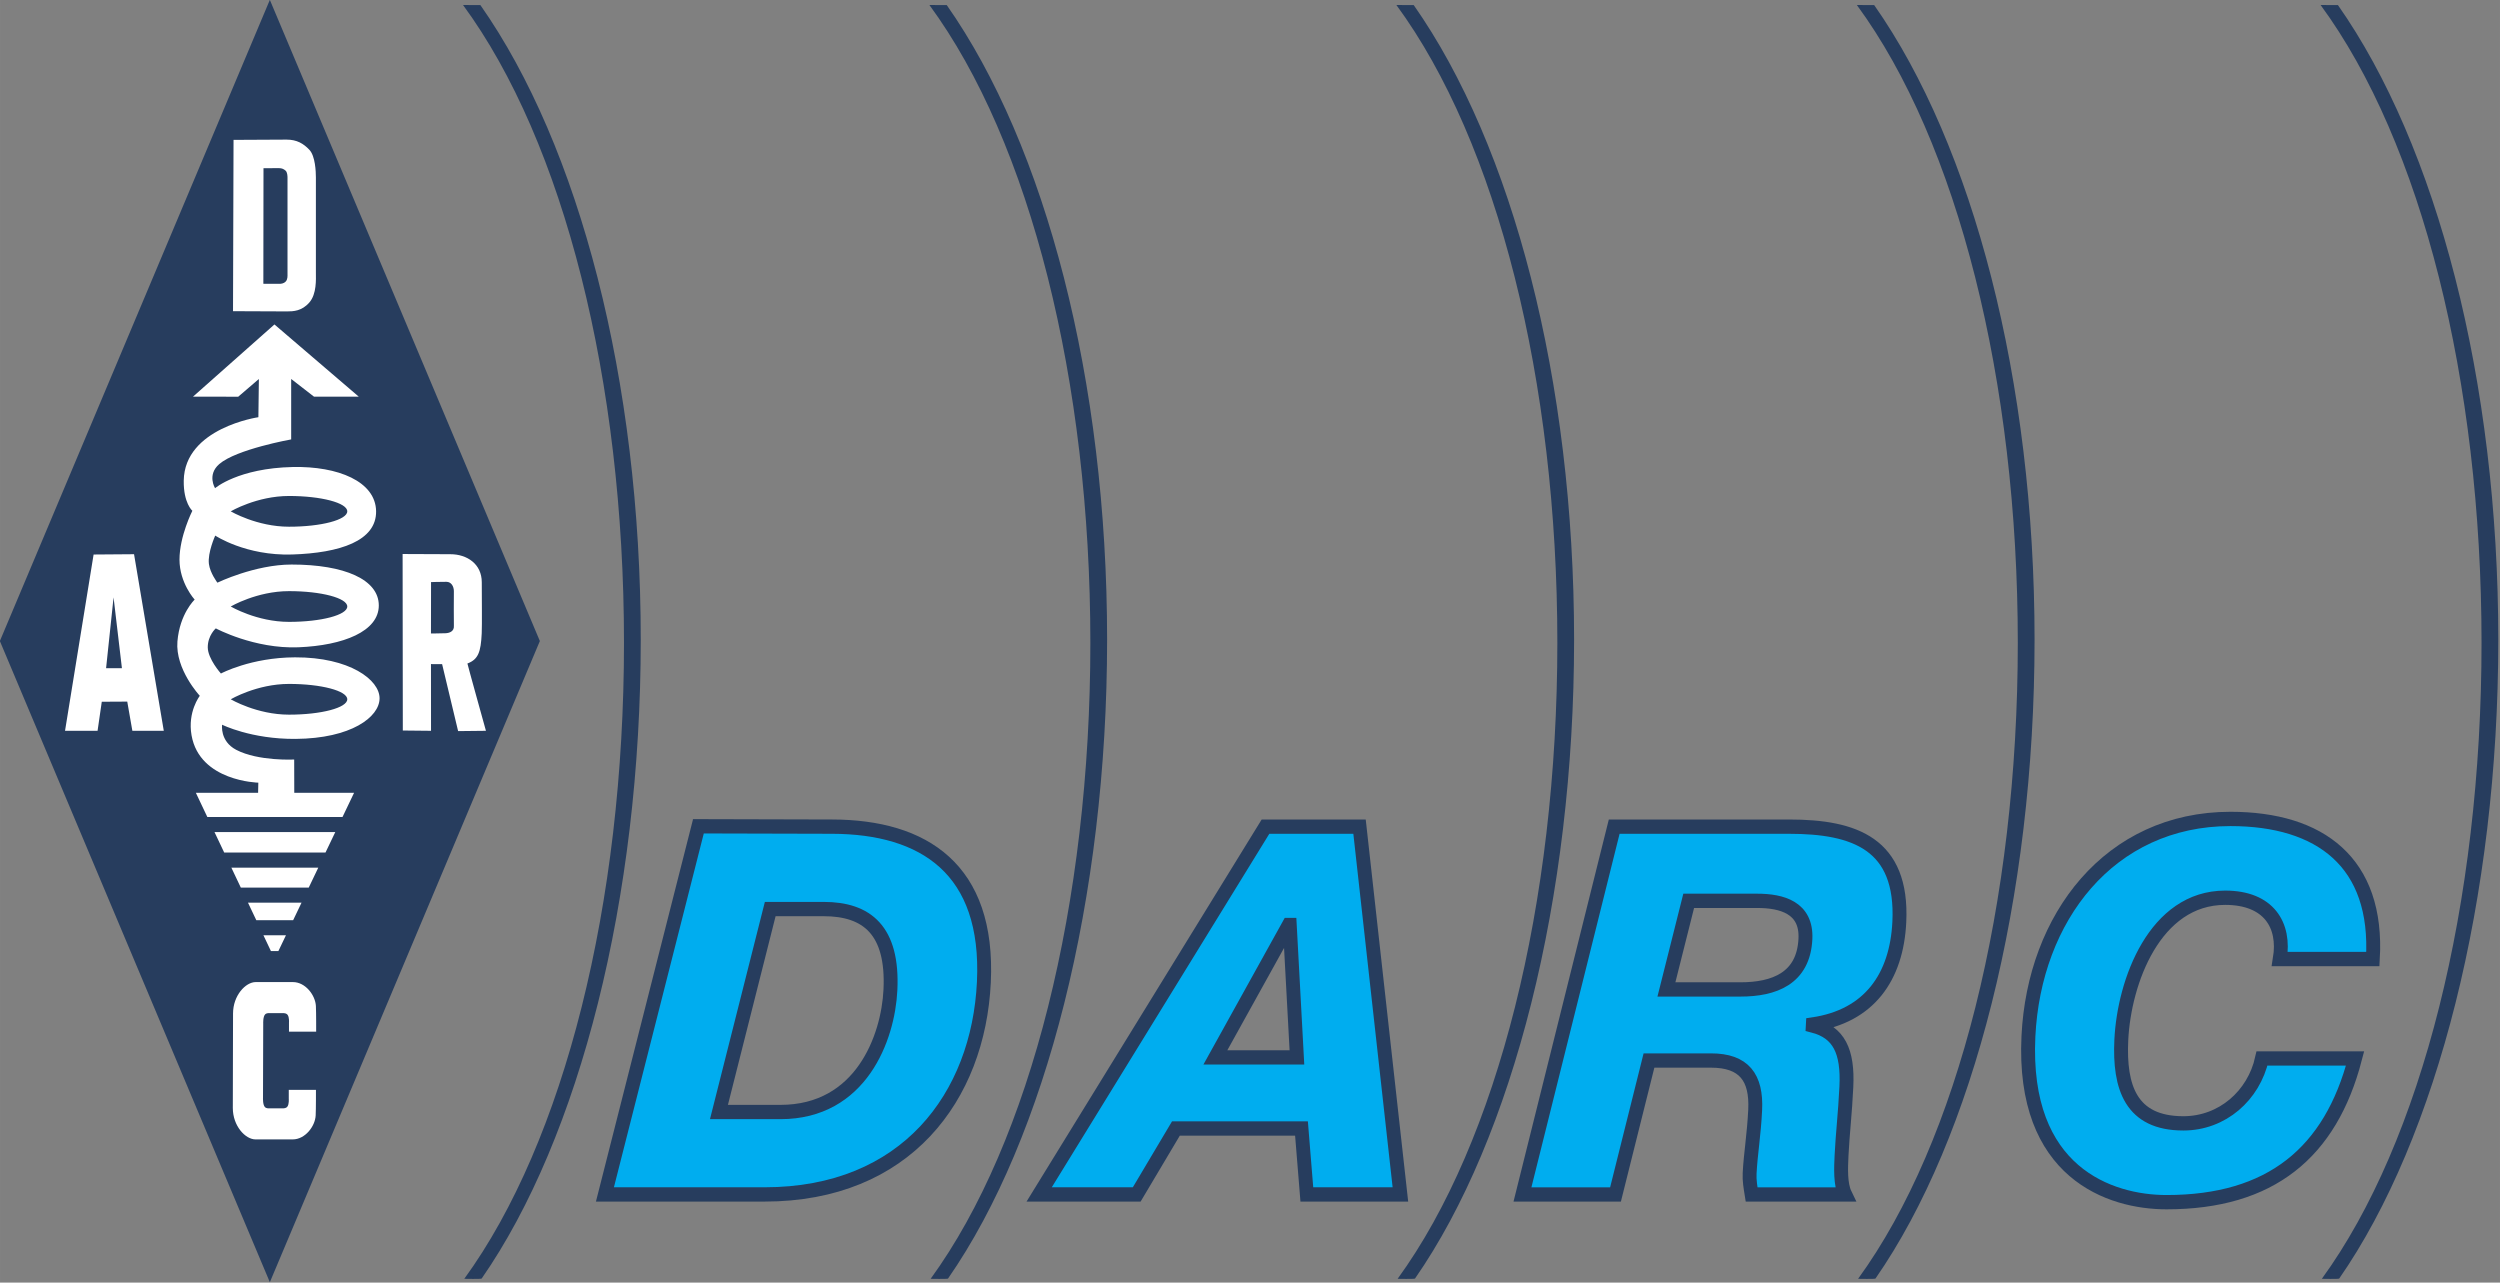
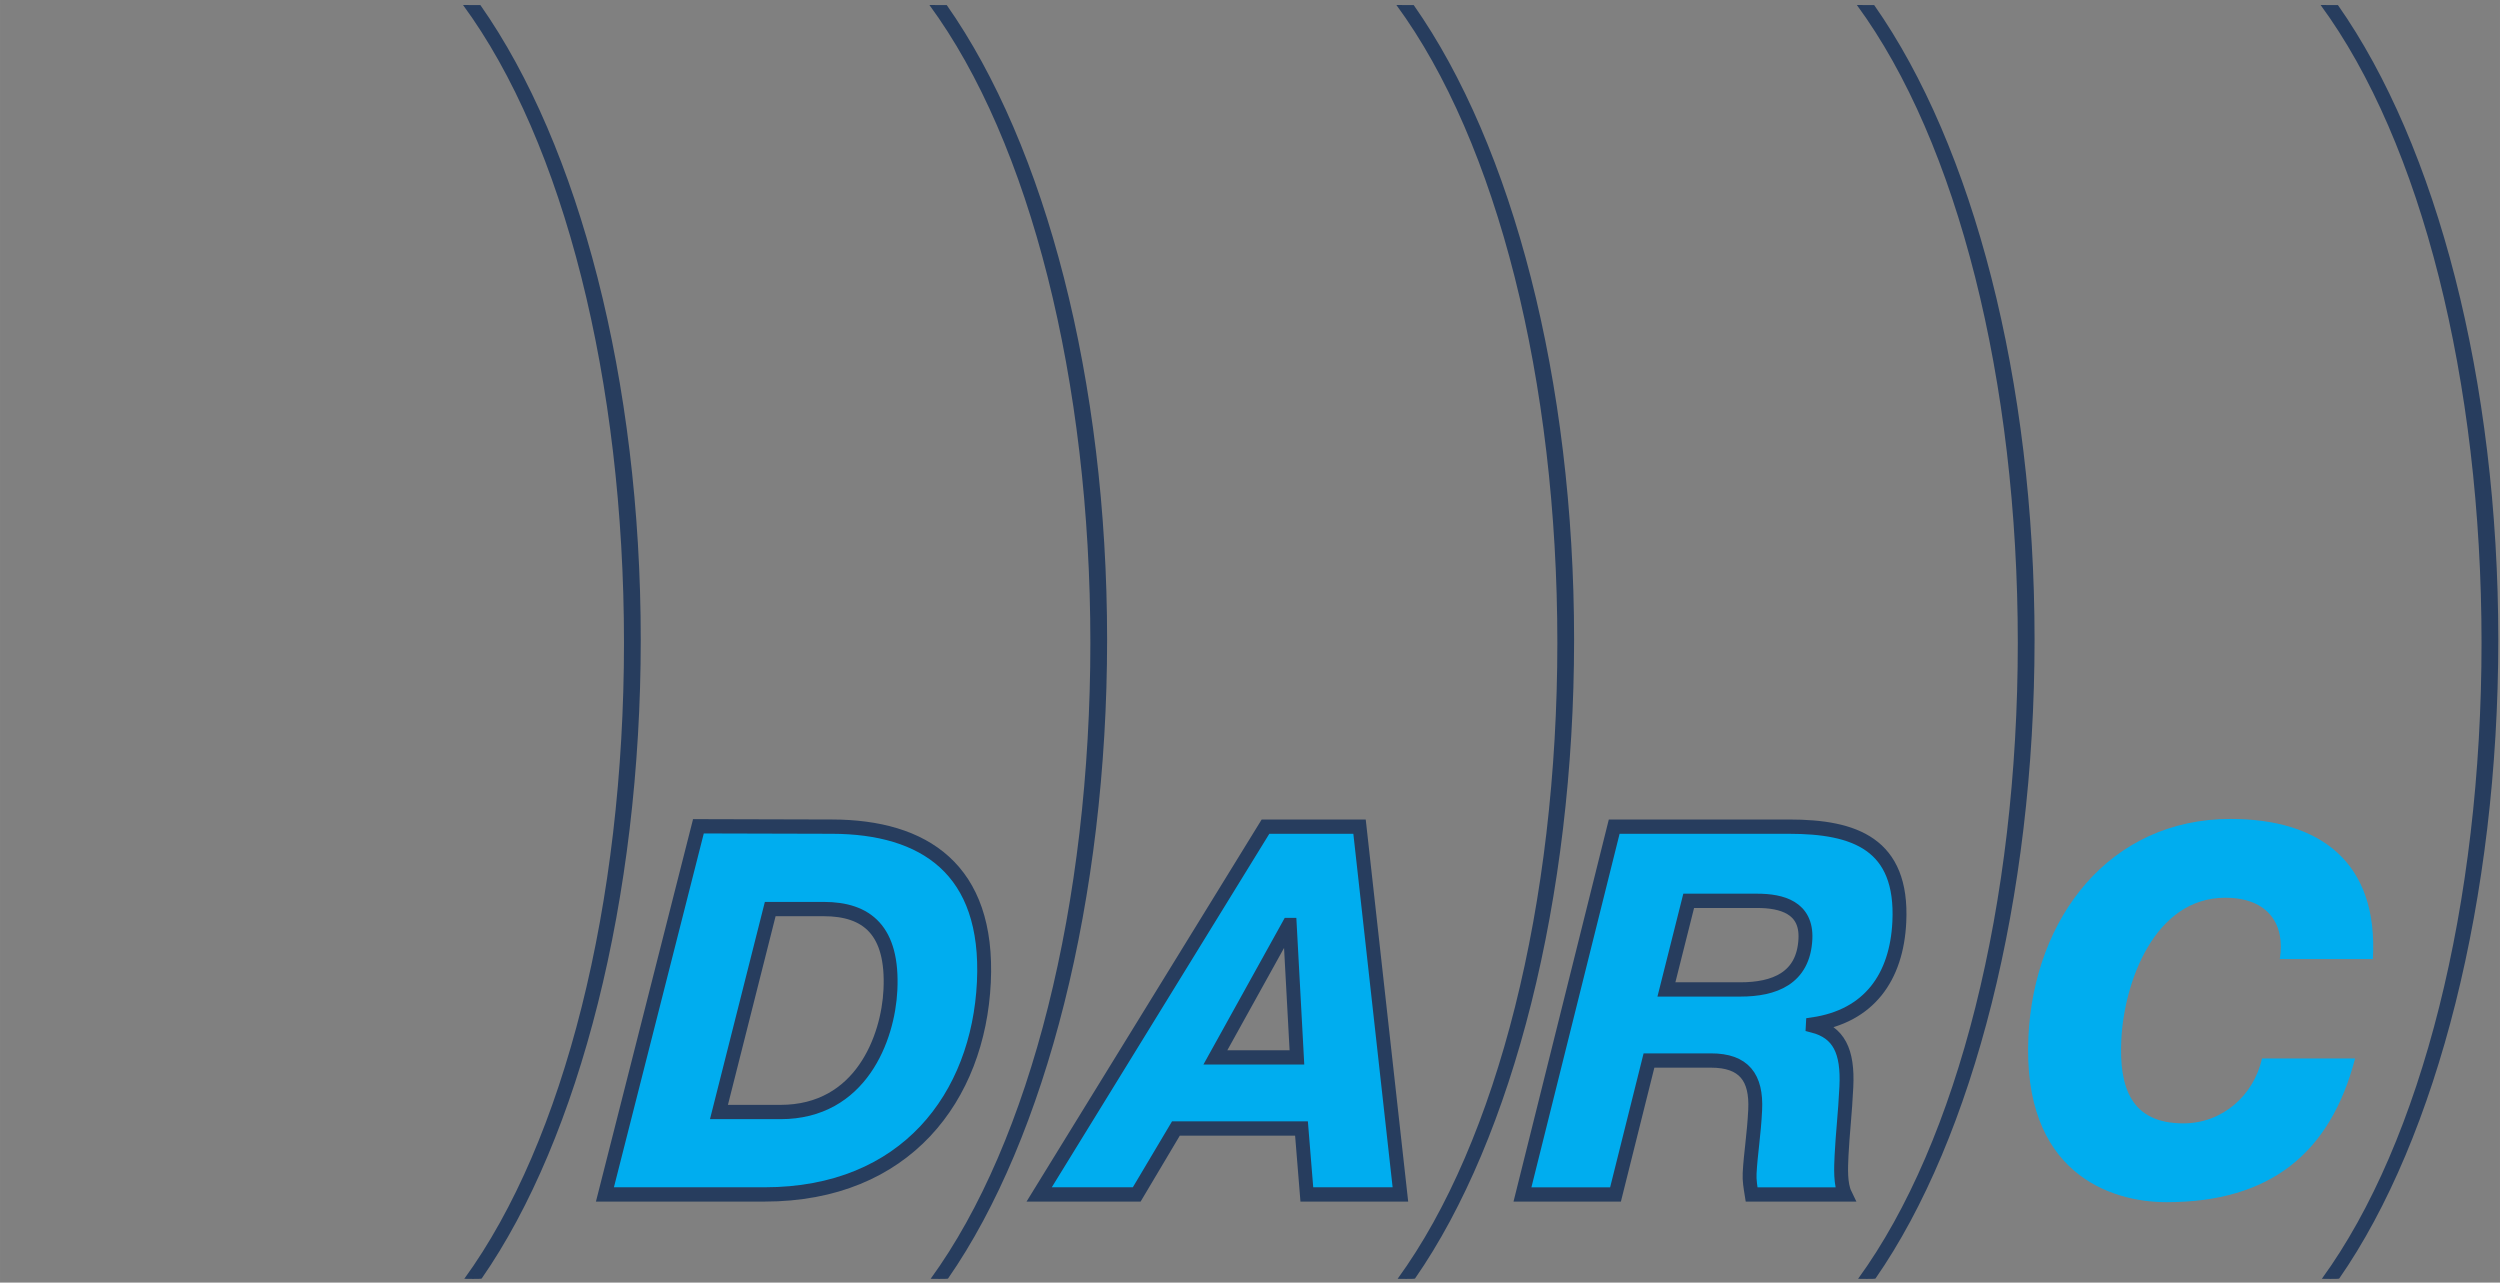
<svg xmlns="http://www.w3.org/2000/svg" xmlns:ns1="http://www.inkscape.org/namespaces/inkscape" xmlns:ns2="http://sodipodi.sourceforge.net/DTD/sodipodi-0.dtd" width="230" height="118" viewBox="0 0 60.854 31.221" version="1.1" id="svg8" ns1:version="0.92.3 (2405546, 2018-03-11)" ns2:docname="darcLogo3.svg">
  <rect x="0" y="0" width="60.854" height="31.221" fill="#808080" stroke="none" />
  <defs id="defs2" />
  <ns2:namedview id="base" pagecolor="#ffffff" bordercolor="#666666" borderopacity="1.0" ns1:pageopacity="0.0" ns1:pageshadow="2" ns1:zoom="0.98994949" ns1:cx="391.24664" ns1:cy="98.683456" ns1:document-units="mm" ns1:current-layer="layer1" showgrid="false" ns1:window-width="1920" ns1:window-height="1137" ns1:window-x="1912" ns1:window-y="-8" ns1:window-maximized="1" fit-margin-top="0" fit-margin-left="0" fit-margin-right="0" fit-margin-bottom="0" units="px" />
  <g ns1:label="Ebene 1" ns1:groupmode="layer" id="layer1" transform="translate(-14.419,-101.281)">
    <g id="g1275" transform="matrix(0.338,0,0,0.348,9.542,86.382)">
-       <path d="M 33.862,42.805 53.307,87.653 33.862,132.502 14.419,87.653 33.862,42.805" style="fill:#273d5e;fill-opacity:1;fill-rule:evenodd;stroke:none;stroke-width:0.035" id="path827" ns1:connector-curvature="0" />
-       <path d="m 31.211,113.706 c 0,-1.26 0.904,-2.199 1.633,-2.199 0.614,0 2.065,0 2.679,0 0.906,0 1.616,0.924 1.655,1.674 0.024,0.454 0.019,1.793 0.019,1.793 h -1.957 v -0.637 c 0,0 0.03,-0.359 -0.095,-0.531 -0.092,-0.126 -0.266,-0.125 -0.266,-0.125 l -1.036,-0.002 c 0,0 -0.199,-0.024 -0.313,0.08 -0.172,0.156 -0.145,0.656 -0.145,0.656 l -0.016,5.188 c 0,0 -0.026,0.499 0.146,0.655 0.114,0.104 0.313,0.08 0.313,0.08 l 1.037,-0.002 c 0,0 0.173,0.001 0.265,-0.125 0.125,-0.172 0.095,-0.53 0.095,-0.53 v -0.637 h 1.957 c 0,0 0.004,1.339 -0.02,1.793 -0.039,0.75 -0.749,1.674 -1.655,1.674 -0.613,0 -2.065,0 -2.679,0 -0.729,0 -1.633,-0.938 -1.633,-2.199 0,-0.136 0.016,-6.468 0.016,-6.605 z M 43.438,93.911 43.423,81.565 c 0,0 2.86,0.014 3.441,0.014 1.205,0 2.26,0.689 2.26,1.959 0,1.101 0.025,2.97 -0.004,3.573 -0.063,1.322 -0.254,1.827 -1.03,2.113 -0.01,0.019 1.334,4.707 1.334,4.707 l -2.004,0.021 -1.152,-4.683 -0.803,-0.004 0.004,4.666 z m -12.191,-41.313 3.816,-0.019 c 0.748,0 1.22,0.277 1.646,0.713 0.426,0.436 0.469,1.526 0.469,1.941 0,0.416 0,6.257 0,6.672 0,0.416 0.068,1.468 -0.473,2.068 -0.54,0.601 -1.153,0.623 -1.601,0.623 -0.448,0 -3.895,-0.016 -3.895,-0.016 z m 2.157,1.981 1.113,-0.005 c 0.218,0 0.356,0.069 0.48,0.177 0.124,0.108 0.137,0.378 0.137,0.482 0,0.102 0,6.662 0,6.765 0,0.104 0.02,0.365 -0.137,0.514 -0.158,0.149 -0.337,0.154 -0.467,0.154 -0.13,0 -1.136,-0.004 -1.136,-0.004 z m -5.076,15.979 5.865,-5.05 6.071,5.05 h -3.224 l -1.642,-1.237 -3.88e-4,4.228 c 0,0 -3.945,0.685 -5.179,1.725 -0.896,0.755 -0.303,1.687 -0.303,1.687 0,0 1.667,-1.398 5.594,-1.481 3.268,-0.069 5.973,1.014 6.004,3.091 0.031,2.077 -2.603,2.922 -6.046,3.028 -3.344,0.102 -5.539,-1.323 -5.539,-1.323 0,0 -0.559,1.192 -0.455,1.984 0.084,0.638 0.611,1.31 0.611,1.31 0,0 2.696,-1.268 5.342,-1.268 3.812,0 6.28,1.047 6.282,2.86 0.002,1.812 -2.552,2.802 -5.786,2.928 -3.183,0.124 -5.953,-1.323 -5.953,-1.323 0,0 -0.579,0.489 -0.579,1.323 0,0.807 0.948,1.835 0.948,1.835 0,0 2.147,-1.121 5.336,-1.132 3.932,-0.013 6.102,1.577 6.089,2.876 -0.012,1.299 -2.046,2.801 -6.048,2.829 -3.207,0.023 -5.291,-0.992 -5.291,-0.992 0,0 -0.18,1.149 1.016,1.757 1.584,0.806 4.174,0.678 4.174,0.678 l 0.006,2.326 h 4.308 l -0.834,1.694 H 29.36 l -0.827,-1.694 h 4.483 l 0.016,-0.708 c 0,0 -4.225,-0.083 -4.809,-3.313 -0.299,-1.649 0.595,-2.762 0.595,-2.762 0,0 -1.778,-1.853 -1.612,-3.803 0.165,-1.943 1.241,-2.926 1.241,-2.926 0,0 -1.092,-1.16 -1.092,-2.798 0,-1.638 0.926,-3.415 0.926,-3.415 0,0 -0.644,-0.539 -0.62,-2.109 0.055,-3.69 5.376,-4.437 5.376,-4.437 l 0.035,-2.673 -1.488,1.24 z m 10.247,30.456 -0.706,1.434 H 30.575 l -0.7,-1.434 z m -1.225,2.489 -0.687,1.395 h -4.892 l -0.681,-1.395 z m -1.206,2.45 -0.603,1.224 h -2.656 l -0.598,-1.224 z m -1.122,2.279 -0.545,1.106 h -0.538 l -0.54,-1.106 z m -10.94,-26.653 2.141,12.351 h -2.263 l -0.367,-2.041 -1.835,0.01 -0.303,2.031 h -2.343 l 2.057,-12.329 z m -2.014,7.975 h 1.141 l -0.602,-4.955 z m 24.436,-2.447 c 0.296,-0.009 0.64,-0.131 0.612,-0.52 -0.015,-0.218 -0.001,-2.014 -0.001,-2.42 0,-0.329 -0.181,-0.657 -0.538,-0.657 -0.508,0 -1.106,0.02 -1.106,0.02 l -0.006,3.594 c 0,0 0.548,-0.001 1.039,-0.017 z m -7.066,4.62 c 0,0.594 -1.878,1.075 -4.196,1.075 -2.318,0 -4.196,-1.075 -4.196,-1.075 0,0 1.878,-1.075 4.196,-1.075 2.318,0 4.196,0.481 4.196,1.075 z m 0,-6.49 c 0,0.594 -1.878,1.075 -4.196,1.075 -2.318,0 -4.196,-1.075 -4.196,-1.075 0,0 1.878,-1.075 4.196,-1.075 2.318,0 4.196,0.481 4.196,1.075 z m 0,-6.656 c 0,0.594 -1.878,1.075 -4.196,1.075 -2.318,0 -4.196,-1.075 -4.196,-1.075 0,0 1.878,-1.075 4.196,-1.075 2.318,0 4.196,0.481 4.196,1.075" style="fill:#ffffff;fill-opacity:1;fill-rule:evenodd;stroke:none;stroke-width:0.035" id="path829" ns1:connector-curvature="0" />
      <path d="m 181.552,43.165 c 7.257,9.596 11.589,26.271 11.589,44.607 0,18.244 -4.3,34.876 -11.502,44.491 0,0 1.222,0.024 1.251,-0.017 7.055,-9.864 11.458,-26.61 11.458,-44.681 0,-18.168 -4.437,-34.551 -11.55,-44.398 0.004,-0.004 -1.246,-0.003 -1.246,-0.003" style="fill:#273d5e;fill-opacity:1;fill-rule:evenodd;stroke:none;stroke-width:0.035" id="path831" ns1:connector-curvature="0" />
      <path d="m 81.363,43.165 c 7.257,9.596 11.59,26.271 11.59,44.607 0,18.244 -4.3,34.876 -11.503,44.491 0,0 1.222,0.024 1.251,-0.017 7.055,-9.864 11.458,-26.61 11.458,-44.681 0,-18.168 -4.437,-34.551 -11.55,-44.398 0.003,-0.004 -1.246,-0.003 -1.246,-0.003" style="fill:#273d5e;fill-opacity:1;fill-rule:evenodd;stroke:none;stroke-width:0.035" id="path833" ns1:connector-curvature="0" />
      <path d="m 47.776,43.165 c 7.257,9.596 11.59,26.271 11.59,44.607 0,18.244 -4.3,34.876 -11.502,44.491 0,0 1.222,0.024 1.251,-0.017 7.055,-9.864 11.458,-26.61 11.458,-44.681 0,-18.168 -4.437,-34.551 -11.55,-44.398 0.003,-0.004 -1.246,-0.003 -1.246,-0.003" style="fill:#273d5e;fill-opacity:1;fill-rule:evenodd;stroke:none;stroke-width:0.035" id="path835" ns1:connector-curvature="0" />
      <path d="m 114.994,43.165 c 7.257,9.596 11.59,26.271 11.59,44.607 0,18.244 -4.301,34.876 -11.503,44.491 0,0 1.222,0.024 1.251,-0.017 7.055,-9.864 11.458,-26.61 11.458,-44.681 0,-18.168 -4.437,-34.551 -11.551,-44.398 0.004,-0.004 -1.246,-0.003 -1.246,-0.003" style="fill:#273d5e;fill-opacity:1;fill-rule:evenodd;stroke:none;stroke-width:0.035" id="path837" ns1:connector-curvature="0" />
      <path d="m 148.155,43.165 c 7.257,9.596 11.589,26.271 11.589,44.607 0,18.244 -4.3,34.876 -11.502,44.491 0,0 1.222,0.024 1.251,-0.017 7.055,-9.864 11.458,-26.61 11.458,-44.681 0,-18.168 -4.437,-34.551 -11.551,-44.398 0.004,-0.004 -1.246,-0.003 -1.246,-0.003" style="fill:#273d5e;fill-opacity:1;fill-rule:evenodd;stroke:none;stroke-width:0.035" id="path839" ns1:connector-curvature="0" />
      <path d="m 64.328,100.609 10.036,0.026 c 6.594,0.017 11.311,2.954 10.92,10.882 -0.395,7.999 -5.599,14.844 -15.796,14.844 H 57.993 l 6.825,-26.1 z m 1.878,19.987 h 4.432 c 5.801,0 7.752,-5.188 7.917,-8.538 0.207,-4.18 -1.702,-5.658 -4.8,-5.658 h -3.856 l -3.693,14.197" style="fill:#00adef;fill-opacity:1;fill-rule:evenodd;stroke:none;stroke-width:0.035" id="path841" ns1:connector-curvature="0" />
      <path d="m 64.328,100.609 10.036,0.026 c 6.594,0.017 11.311,2.954 10.92,10.882 -0.395,7.999 -5.599,14.844 -15.796,14.844 H 57.993 l 6.825,-26.1 m 1.387,20.335 h 4.432 c 5.801,0 7.752,-5.188 7.917,-8.538 0.207,-4.18 -1.702,-5.658 -4.8,-5.658 h -3.856 z" style="fill:none;stroke:#273d5e;stroke-width:1;stroke-linecap:butt;stroke-linejoin:miter;stroke-miterlimit:2.613;stroke-dasharray:none;stroke-opacity:1" id="path843" ns1:connector-curvature="0" />
      <path d="m 105.565,100.636 h 6.773 l 2.943,25.726 h -6.738 l -0.385,-4.612 h -9.044 l -2.823,4.612 h -7.026 z m -3.61,16.141 h 5.874 l -0.515,-9.26 h -0.073 l -5.286,9.26" style="fill:#00adef;fill-opacity:1;fill-rule:evenodd;stroke:none;stroke-width:0.035" id="path845" ns1:connector-curvature="0" />
      <path d="m 105.565,100.636 h 6.773 l 2.943,25.726 h -6.738 l -0.385,-4.612 h -9.044 l -2.823,4.612 h -7.026 z m -3.61,16.141 h 5.874 l -0.515,-9.26 h -0.073 z" style="fill:none;stroke:#273d5e;stroke-width:1;stroke-linecap:butt;stroke-linejoin:miter;stroke-miterlimit:2.613;stroke-dasharray:none;stroke-opacity:1" id="path847" ns1:connector-curvature="0" />
      <path d="m 130.678,100.636 h 12.611 c 4.684,0 8.194,1.189 7.923,6.665 -0.191,3.856 -2.165,6.594 -6.228,7.172 l -0.004,0.071 c 1.886,0.47 2.541,1.802 2.418,4.288 -0.092,1.874 -0.273,3.315 -0.346,4.793 -0.044,0.901 -0.099,2.017 0.261,2.738 h -6.738 c -0.083,-0.504 -0.169,-0.972 -0.143,-1.477 0.067,-1.334 0.314,-2.703 0.399,-4.433 0.113,-2.27 -0.801,-3.459 -3.18,-3.459 h -4.468 l -2.41,9.368 h -6.701 z m 3.761,11.386 h 5.332 c 2.415,0 4.541,-0.757 4.678,-3.532 0.109,-2.197 -1.705,-2.665 -3.471,-2.665 h -4.935 l -1.604,6.197" style="fill:#00adef;fill-opacity:1;fill-rule:evenodd;stroke:none;stroke-width:0.035" id="path849" ns1:connector-curvature="0" />
      <path d="m 130.678,100.636 h 12.611 c 4.684,0 8.194,1.189 7.923,6.665 -0.191,3.856 -2.165,6.594 -6.228,7.172 l -0.004,0.071 c 1.886,0.47 2.541,1.802 2.418,4.288 -0.092,1.874 -0.273,3.315 -0.346,4.793 -0.044,0.901 -0.099,2.017 0.261,2.738 h -6.738 c -0.083,-0.504 -0.169,-0.972 -0.143,-1.477 0.067,-1.334 0.314,-2.703 0.399,-4.433 0.113,-2.27 -0.801,-3.459 -3.18,-3.459 h -4.468 l -2.41,9.368 h -6.701 z m 3.761,11.386 h 5.332 c 2.415,0 4.541,-0.757 4.678,-3.532 0.109,-2.197 -1.705,-2.665 -3.471,-2.665 h -4.935 z" style="fill:none;stroke:#273d5e;stroke-width:1;stroke-linecap:butt;stroke-linejoin:miter;stroke-miterlimit:2.613;stroke-dasharray:none;stroke-opacity:1" id="path851" ns1:connector-curvature="0" />
      <path d="m 178.613,109.895 c 0.406,-2.378 -0.797,-4.287 -3.932,-4.287 -5.081,0 -7.28,5.873 -7.482,9.944 -0.164,3.315 0.685,5.838 4.468,5.838 2.811,0 5.068,-1.946 5.665,-4.54 h 6.703 c -1.768,6.594 -6.083,10.053 -13.578,10.053 -4.071,0 -10.42,-2.054 -9.947,-11.602 0.411,-8.288 5.834,-15.205 14.553,-15.205 6.449,0 10.66,3.026 10.252,9.8 h -6.701" style="fill:#00adef;fill-opacity:1;fill-rule:evenodd;stroke:none;stroke-width:0.035" id="path853" ns1:connector-curvature="0" />
-       <path d="m 178.613,109.895 c 0.406,-2.378 -0.797,-4.287 -3.932,-4.287 -5.081,0 -7.28,5.873 -7.482,9.944 -0.164,3.315 0.685,5.838 4.468,5.838 2.811,0 5.068,-1.946 5.665,-4.54 h 6.703 c -1.768,6.594 -6.083,10.053 -13.578,10.053 -4.071,0 -10.42,-2.054 -9.947,-11.602 0.411,-8.288 5.834,-15.205 14.553,-15.205 6.449,0 10.66,3.026 10.252,9.8 z" style="fill:none;stroke:#273d5e;stroke-width:1;stroke-linecap:butt;stroke-linejoin:miter;stroke-miterlimit:2.613;stroke-dasharray:none;stroke-opacity:1" id="path855" ns1:connector-curvature="0" />
    </g>
  </g>
</svg>